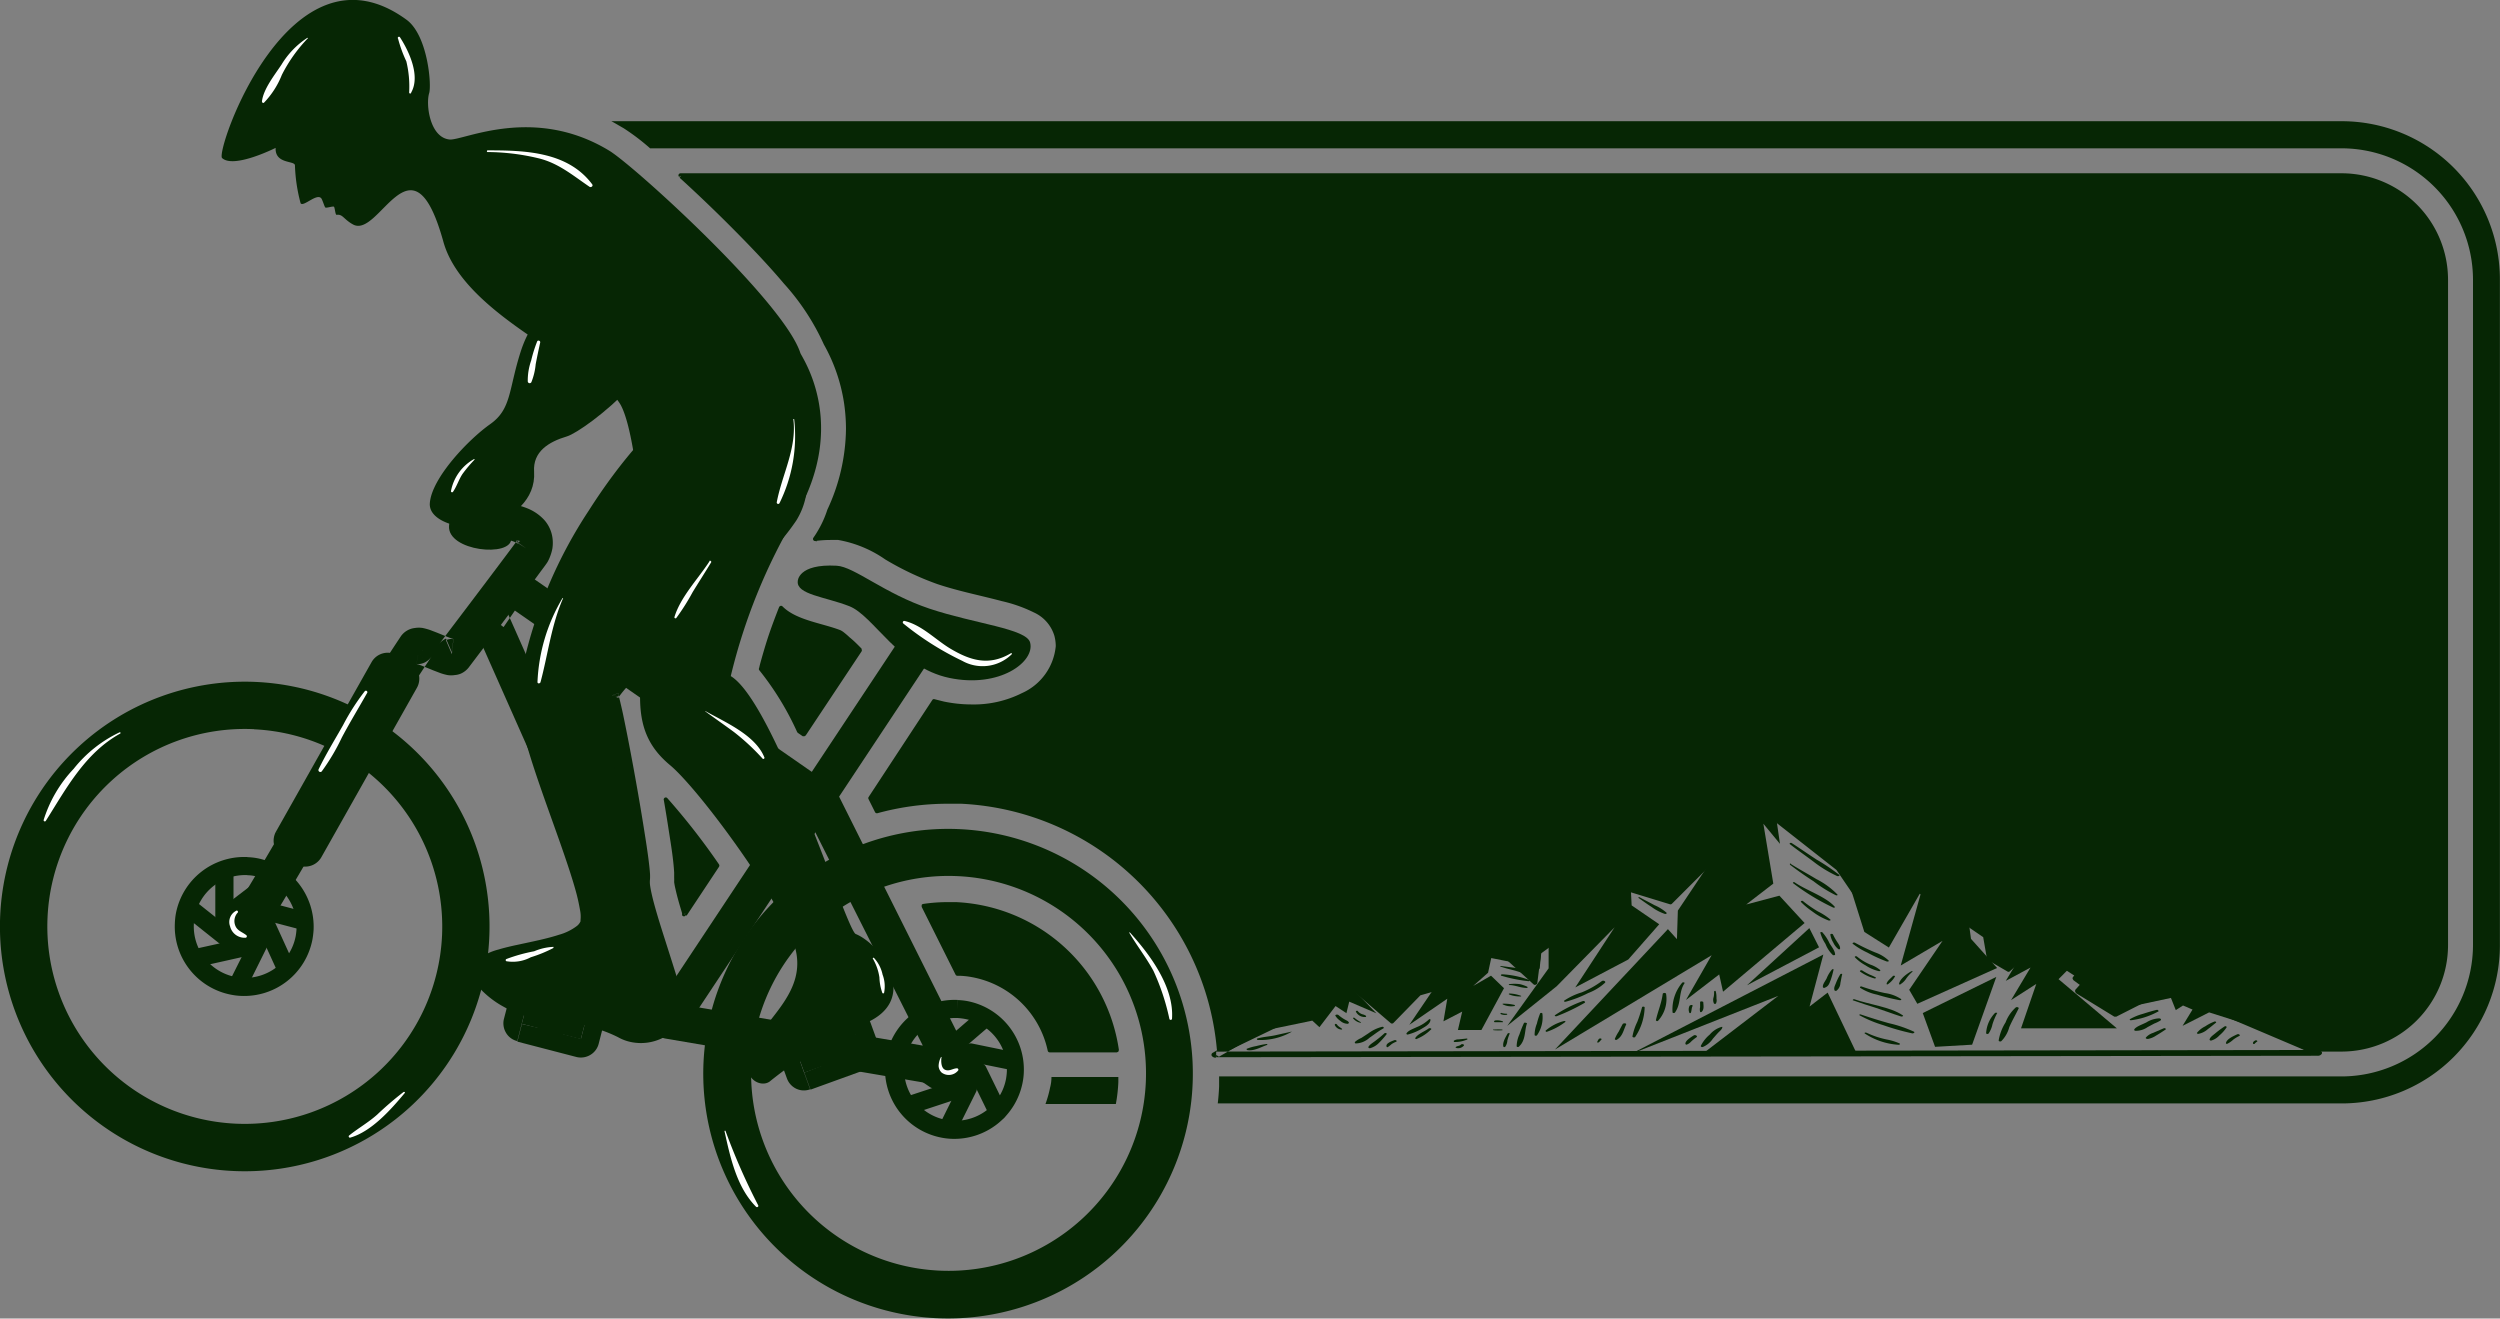
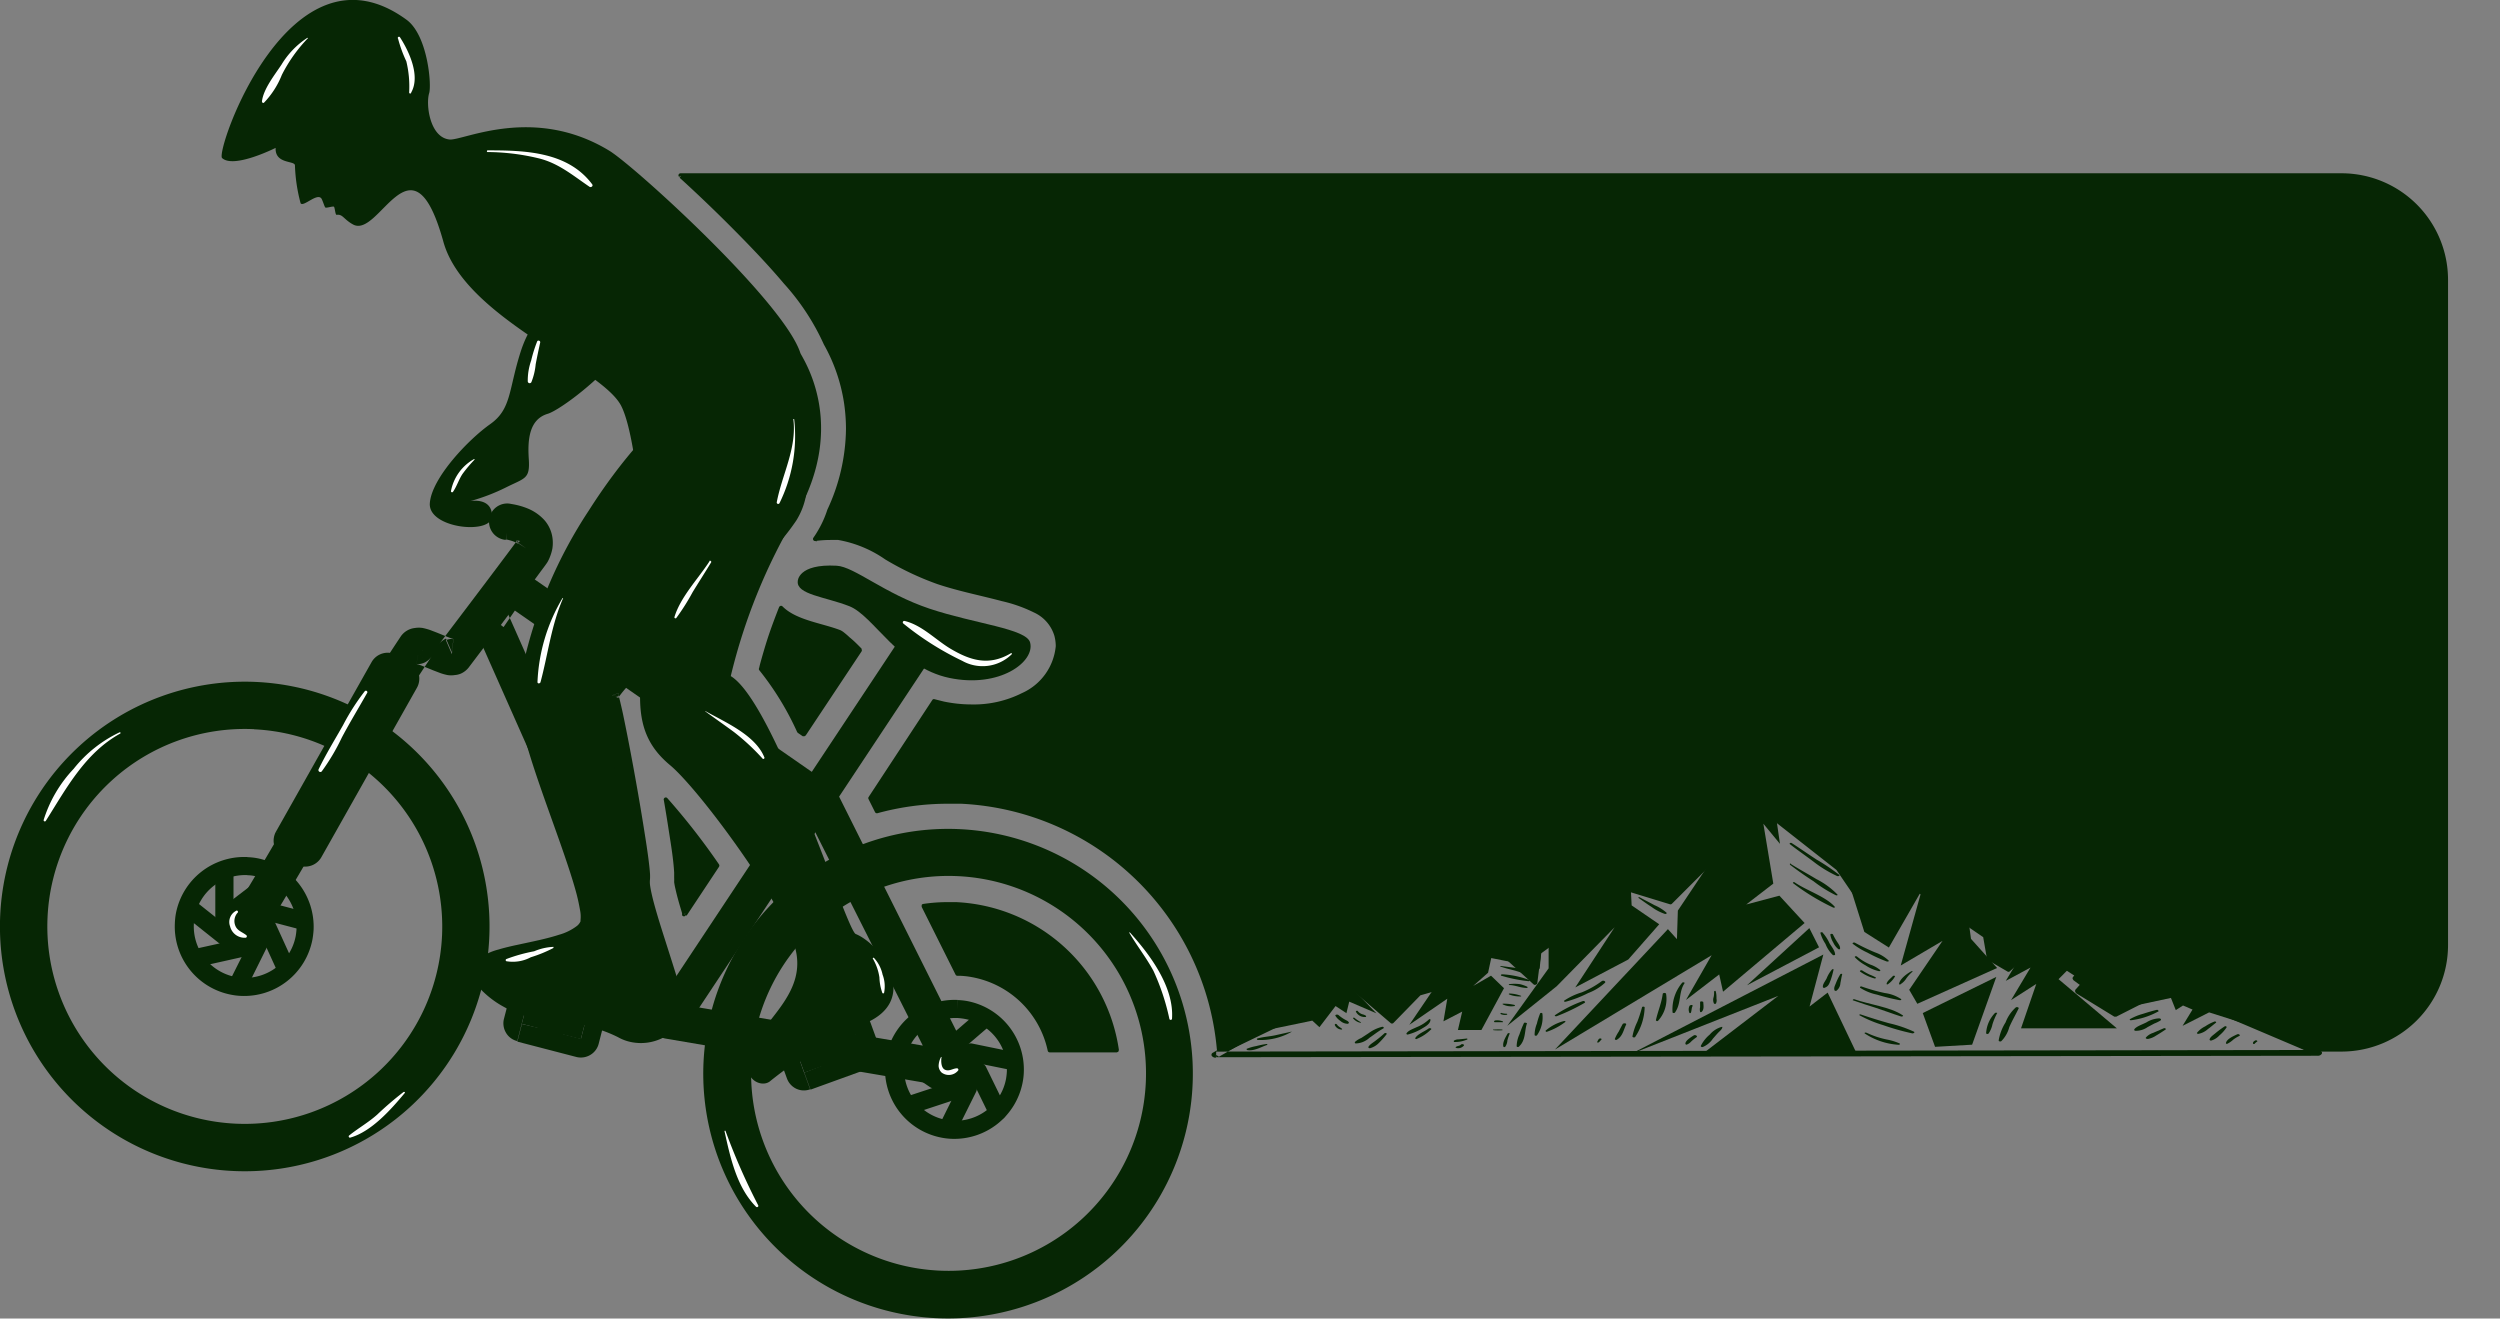
<svg xmlns="http://www.w3.org/2000/svg" id="OBJECTS" viewBox="0 0 221.31 116.72">
  <rect x="0" y="0" width="221.31" height="116.72" fill="#808080" stroke="none" />
  <defs>
    <style>.cls-1,.cls-2{fill:#062604;}.cls-1,.cls-3{fill-rule:evenodd;}.cls-3{fill:#fff;}</style>
  </defs>
  <title>7</title>
-   <path class="cls-1" d="M319.32,87.17H472.5a14,14,0,0,1,14,14v58.95a14,14,0,0,1-14,14H373c.06-.5.1-1,.12-1.51,0-.29,0-.59,0-.88H472.5a11.66,11.66,0,0,0,11.62-11.62V101.18A11.65,11.65,0,0,0,472.5,89.57H322.75a19.35,19.35,0,0,0-2.36-1.79C320,87.56,319.68,87.36,319.32,87.17Zm44.66,87a13.74,13.74,0,0,0,.22-1.93c0-.16,0-.31,0-.46h-5.92q0,.47-.12.93a10.17,10.17,0,0,1-.41,1.46Z" transform="translate(-265.2 -76.44)" />
  <path class="cls-1" d="M325.44,92H472.5a9.25,9.25,0,0,1,9.22,9.22v58.95a9.25,9.25,0,0,1-9.22,9.22h-3L456.91,164l-4.49,2.28L449,164.19l.84-.95-4.62-3-2.27,2-1.72-1-.34-2-6.55-4.5-4.45,1.49-2-3-6.64-5.21-8.19,8.2-3.91-1.19-7.72,5.61-.34,2.7-3.81-3.47-3.67,3.65-2.79.8-2.42,2.48L385,163.94l-11.21,5.41h-.68a24,24,0,0,0-30.28-21.08l-.57-1.14,5.67-8.56c.27.08.54.15.82.21a10.47,10.47,0,0,0,7-.8c1.89-1,3.53-3,2.93-5.27-.55-2.08-2.95-2.7-4.77-3.16s-3.83-.88-5.7-1.5a26.15,26.15,0,0,1-4.6-2.18,10.49,10.49,0,0,0-4.24-1.74,10.07,10.07,0,0,0-2,.07c.11-.16.21-.32.31-.49a9.6,9.6,0,0,0,.95-2.09,16.72,16.72,0,0,0,1.47-9.66,15.7,15.7,0,0,0-1.82-5.17c-1.16-3.21-5.67-7.86-8-10.23C328.69,95,327.08,93.45,325.44,92Zm38.63,77.39a15.13,15.13,0,0,0-14.22-12.94,15.35,15.35,0,0,0-2.89.14l3,6h.2a7.78,7.78,0,0,1,1.17.14,8.59,8.59,0,0,1,6.8,6.65Zm-38.24-12,2.87-4.32a62,62,0,0,0-4.56-5.86c.16.93.31,1.85.45,2.78.19,1.2.4,2.47.48,3.68a6.77,6.77,0,0,1,0,.78v.07q0,.3.12.6c.16.71.36,1.41.58,2.1ZM341.34,134a10.1,10.1,0,0,0-1.83-1.66c-1.61-.62-3.89-.86-5.17-2.14-.31.78-.61,1.57-.87,2.36s-.58,1.83-.83,2.76l-.06.25a26.4,26.4,0,0,1,3.4,5.55l.44.3Z" transform="translate(-265.2 -76.44)" />
  <path class="cls-2" d="M325.44,92v.19H472.5a9.06,9.06,0,0,1,9,9v58.95a9.06,9.06,0,0,1-9,9h-2.92L457,163.81h-.15l-4.4,2.23-3.11-1.91.7-.78,0-.14-.08-.13-4.62-3a.17.17,0,0,0-.22,0L443,162.05l-1.53-.92-.33-1.89-.07-.13-6.56-4.49-.16,0L430,156l-1.94-2.85,0,0-6.63-5.21a.2.2,0,0,0-.25,0L413,156.07l-3.8-1.16-.16,0-7.73,5.61-.08.13L401,163l-3.54-3.22a.19.19,0,0,0-.26,0l-3.63,3.61-2.75.79-.08.05-2.3,2.36-3.31-2.81a.19.19,0,0,0-.2,0l-11.17,5.39h-.64v.19l.19,0a24.25,24.25,0,0,0-23-22.06c-.38,0-.76,0-1.15,0a24.26,24.26,0,0,0-6.36.85l0,.18.17-.08-.53-1.05,5.62-8.47-.16-.1-.05.18c.27.08.55.15.83.21a12.07,12.07,0,0,0,2.55.27,9.87,9.87,0,0,0,4.62-1.08,5.45,5.45,0,0,0,3.16-4.49,3.93,3.93,0,0,0-.13-1,3.67,3.67,0,0,0-2-2.3,13.28,13.28,0,0,0-2.9-1c-1.92-.49-3.83-.88-5.69-1.5a26.47,26.47,0,0,1-4.57-2.16,10.75,10.75,0,0,0-4.32-1.77l-.7,0a9.29,9.29,0,0,0-1.39.1l0,.18.15.11.32-.5a9.47,9.47,0,0,0,1-2.13l-.17-.06.16.08a17.44,17.44,0,0,0,1.69-7.33,15.59,15.59,0,0,0-2-7.66l-.16.08.17-.06a20.49,20.49,0,0,0-3.59-5.49c-1.57-1.86-3.29-3.62-4.46-4.8-1.56-1.58-3.17-3.12-4.81-4.61l-.13.13v0l-.12.14q2.46,2.24,4.79,4.59c1.18,1.19,2.89,2.94,4.45,4.79a20.69,20.69,0,0,1,3.53,5.38v0A15.21,15.21,0,0,1,339.9,112a16,16,0,0,1,.19,2.38,17.26,17.26,0,0,1-1.65,7.18v0a9.12,9.12,0,0,1-.92,2c-.1.17-.21.33-.32.49a.18.18,0,0,0,0,.2.17.17,0,0,0,.18.08,9.94,9.94,0,0,1,1.34-.09l.68,0a10.44,10.44,0,0,1,4.16,1.72,25.81,25.81,0,0,0,4.63,2.19c1.89.63,3.81,1,5.72,1.51a12.66,12.66,0,0,1,2.82,1,3.32,3.32,0,0,1,1.81,2.07,3.67,3.67,0,0,1,.12.91,5.07,5.07,0,0,1-3,4.16,9.49,9.49,0,0,1-4.45,1,12,12,0,0,1-2.47-.26l-.8-.2a.17.17,0,0,0-.21.07L342.09,147a.19.19,0,0,0,0,.19l.57,1.14a.19.19,0,0,0,.21.1,23.58,23.58,0,0,1,6.27-.84l1.14,0a23.89,23.89,0,0,1,22.64,21.73.18.18,0,0,0,.18.17h.68l.08,0,11.1-5.35L388.3,167a.18.18,0,0,0,.25,0l2.39-2.45,2.74-.78.08,0,3.55-3.52,3.67,3.35a.19.19,0,0,0,.19,0,.17.17,0,0,0,.12-.15l.33-2.61,7.59-5.52,3.82,1.17a.18.18,0,0,0,.18-.05l8.08-8.08,6.48,5.09,2,2.94a.19.19,0,0,0,.22.07l4.36-1.45,6.41,4.39.33,1.9.08.13,1.72,1a.17.17,0,0,0,.22,0l2.17-1.92,4.32,2.79-.7.78,0,.15.08.13,3.39,2.08h.17l4.42-2.24,12.55,5.33h3a9.43,9.43,0,0,0,9.4-9.4V101.18a9.43,9.43,0,0,0-9.4-9.4H325.44a.19.19,0,0,0-.17.12.19.19,0,0,0,.05.2Zm38.63,77.39.18,0a15.29,15.29,0,0,0-14.4-13.09l-.73,0a14.48,14.48,0,0,0-2.19.16.19.19,0,0,0-.14.09v.17l3,6a.18.18,0,0,0,.17.1h.19a7.1,7.1,0,0,1,1.14.13,8.41,8.41,0,0,1,6.66,6.51.18.18,0,0,0,.18.14h5.94l.13-.06.05-.15-.18,0v-.19h-5.94v.19l.18,0a8.78,8.78,0,0,0-6.95-6.8,9.41,9.41,0,0,0-1.19-.13H350v.18l.16-.08-3-6-.16.08,0,.18a15.08,15.08,0,0,1,2.14-.15c.24,0,.48,0,.72,0a14.92,14.92,0,0,1,14,12.77l.19,0v0Zm-38.24-12,.15.11,2.87-4.33a.2.2,0,0,0,0-.21,60.2,60.2,0,0,0-4.58-5.87.18.18,0,0,0-.31.15c.16.93.31,1.85.45,2.77.19,1.21.4,2.48.47,3.67,0,.16,0,.32,0,.47a2.81,2.81,0,0,1,0,.29v.1h0a6.18,6.18,0,0,0,.12.62c.16.72.37,1.42.58,2.12l0,.17a.18.18,0,0,0,.33,0l-.15-.11.17-.05-.05-.17c-.21-.69-.42-1.39-.57-2.09-.05-.19-.09-.39-.12-.58l-.18,0,.18,0v-.07l-.19,0h.19c0-.1,0-.2,0-.31s0-.32,0-.49c-.08-1.22-.29-2.5-.48-3.7-.14-.93-.29-1.85-.45-2.78l-.18,0-.14.13a62.59,62.59,0,0,1,4.55,5.83l.15-.1-.16-.11-2.87,4.33.16.1.17-.05ZM341.34,134l.14-.13c-.35-.36-.73-.74-1.06-1-.17-.16-.33-.3-.47-.41a1.64,1.64,0,0,0-.37-.24h0c-1.65-.63-3.9-.88-5.11-2.1a.18.18,0,0,0-.16-.05.22.22,0,0,0-.14.11c-.31.79-.61,1.58-.88,2.37s-.58,1.84-.83,2.77h0l-.06.26a.18.18,0,0,0,0,.17,25.58,25.58,0,0,1,3.37,5.5l.06.07.44.3.14,0,.12-.08,4.93-7.42a.2.2,0,0,0,0-.23l-.14.13-.15-.11-4.82,7.27-.28-.2-.11.16.17-.08a26.63,26.63,0,0,0-3.43-5.59l-.14.12.18,0,.06-.25h0c.24-.93.51-1.84.82-2.75s.56-1.57.87-2.35l-.17-.07-.13.13c1.36,1.34,3.66,1.57,5.24,2.18l.06-.17-.07.17a1.35,1.35,0,0,1,.28.19,18.34,18.34,0,0,1,1.49,1.42l.13-.12-.15-.11Z" transform="translate(-265.2 -76.44)" />
  <path class="cls-1" d="M305,89.67s-2.47,6.92,3.1,10,6.19,3.82,6.19,3.82-1.92.72-3,4.09-.8,5.07-2.7,6.41-5.18,4.75-5.34,7,5.53,2.82,5.51,1.13-1.93-1.32-1.93-1.32a17.65,17.65,0,0,0,3.18-1.22c1.67-.84,2.12-.72,2-2.51s.07-3.52,1.68-4,10.66-7.41,8.2-11.56S311.78,84.69,305,89.67Z" transform="translate(-265.2 -76.44)" />
  <path class="cls-1" d="M289.6,89.53s-3.71,1.87-4.74.9c-.62-.59,6-19.79,16.33-12.24,1.87,1.37,2.23,5.75,2,6.5-.31,1,.06,3.94,1.82,4.1,1.22.1,7.45-3.08,14.14,1,2.25,1.38,15.44,13.38,16.9,17.9.13.39,4.3,6.23-.38,14.38a51.11,51.11,0,0,0-5.78,14.22c3.95,2.41,10.23,22.5,11.06,22.83,2.4,1,5.83,6,.6,8a38.17,38.17,0,0,0-8.14,5c-.85.78-3-.35-1.64-3s4.83-4.92,3.83-8.74-8.44-14-11.09-16.21-3-4.78-2.39-9.2-.16-19.15-1.93-22.6-13.85-7.73-15.74-14.53c-2.77-10-5.65-.23-8-1.53-.85-.47-.9-.93-1.45-.85-.13,0-.15-.65-.24-.72s-.7.15-.77.06-.19-.49-.3-.72c-.32-.7-1.64.74-1.88.35a14.72,14.72,0,0,1-.5-3.34C291.33,90.63,289.53,91,289.6,89.53Z" transform="translate(-265.2 -76.44)" />
  <path class="cls-1" d="M287.12,153.11l0,.81a3.1,3.1,0,0,1,.62.07,4.55,4.55,0,0,1,3.71,4.68,5.87,5.87,0,0,1-.07.62,4.55,4.55,0,0,1-4.69,3.71,4.2,4.2,0,0,1-.62-.07,4.55,4.55,0,0,1-3.71-4.69,4.2,4.2,0,0,1,.08-.62,4.54,4.54,0,0,1,4.68-3.71l0-.8,0-.8a6.16,6.16,0,0,0-6.35,5,6,6,0,0,0-.09.84,6.14,6.14,0,0,0,5,6.35,5.7,5.7,0,0,0,.83.1,6.15,6.15,0,0,0,6.35-5,7.42,7.42,0,0,0,.1-.84,6.18,6.18,0,0,0-5-6.35,5.68,5.68,0,0,0-.84-.09Z" transform="translate(-265.2 -76.44)" />
  <path class="cls-1" d="M287,156.11a2.35,2.35,0,1,1-2.46,2.23A2.36,2.36,0,0,1,287,156.11Z" transform="translate(-265.2 -76.44)" />
  <path class="cls-1" d="M350.16,149.84a21.67,21.67,0,1,1-22.68,20.61A21.68,21.68,0,0,1,350.16,149.84ZM350,154h0a17.48,17.48,0,1,0,16.63,18.3A17.48,17.48,0,0,0,350,154Z" transform="translate(-265.2 -76.44)" />
  <path class="cls-1" d="M350,165.76l0,.8a6.17,6.17,0,0,1,.62.08,4.54,4.54,0,0,1,3.71,4.68,5.87,5.87,0,0,1-.07.62,4.55,4.55,0,0,1-4.69,3.71,6.18,6.18,0,0,1-.62-.07,4.55,4.55,0,0,1-3.71-4.69,6.17,6.17,0,0,1,.08-.62,4.55,4.55,0,0,1,4.68-3.71l0-.8,0-.8a6.16,6.16,0,0,0-6.35,5,8,8,0,0,0-.1.84,6.16,6.16,0,0,0,5,6.35,5.7,5.7,0,0,0,.83.1,6.16,6.16,0,0,0,6.35-5,5.67,5.67,0,0,0,.1-.84,6.17,6.17,0,0,0-5-6.35,5.83,5.83,0,0,0-.84-.09Z" transform="translate(-265.2 -76.44)" />
  <path class="cls-1" d="M349.87,168.76a2.35,2.35,0,1,1-2.46,2.24A2.35,2.35,0,0,1,349.87,168.76Z" transform="translate(-265.2 -76.44)" />
  <path class="cls-1" d="M310,124.21l.06-.61-.07.61h0l.06-.61-.07.61h.11a4.36,4.36,0,0,1,.44.12,2.18,2.18,0,0,1,.34.14l.14.09h0l.11-.09-.12.06v0l.11-.09-.12.06.26-.15-.3,0,0,.1.26-.15-.3,0,.19,0h-.19v0l.19,0h-.19a1.17,1.17,0,0,1-.1.25h0l1.35.69-1.27-.82-.08.13,1.35.69-1.27-.82.88.57-.87-.59v0l.88.57-.87-.59h0l-.2.28c-.79,1.07-3.39,4.52-6.63,8.79h0l1.2.91-.6-1.39a1.58,1.58,0,0,0-.6.48l1.2.91-.6-1.39.54,1.25V133a1.39,1.39,0,0,0-.55.11l.54,1.25v-.56l.15-.79h-.14v.8l.15-.79v0h0v0l-.39-.13-1.11-.45-.6-.23a5.23,5.23,0,0,0-.66-.18,2.15,2.15,0,0,0-.66,0,1.75,1.75,0,0,0-1.28.76h0c-3.25,4.88-6.8,10.87-9.67,15.75-1.44,2.44-2.7,4.61-3.66,6.21-.48.8-.88,1.46-1.18,1.92-.15.23-.28.42-.37.54l-.09.12h0l.21.18-.2-.19h0l.21.18-.2-.19.64.61-.6-.66,0,.05.64.61-.6-.66a1.61,1.61,0,1,0,2.17,2.39,3.46,3.46,0,0,0,.28-.3c.14-.17.26-.35.41-.56.27-.41.6-.93,1-1.58,1.38-2.27,3.54-6,6-10.18s5.21-8.69,7.74-12.47h0l-1.26-.83.65,1.36a1.55,1.55,0,0,0,.61-.53l-1.26-.83.65,1.36-.58-1.23v1.37a1.39,1.39,0,0,0,.58-.14l-.58-1.23v.58l-.15.78h.15v-.79l-.15.78h0l.41.13,1.1.45.6.23a4.64,4.64,0,0,0,.65.18,2,2,0,0,0,.63,0,1.71,1.71,0,0,0,.55-.13,1.84,1.84,0,0,0,.69-.54h0c1.94-2.56,3.65-4.83,4.88-6.47l1.47-2,.41-.55.12-.17.05-.07,0,0,.09-.15h0a4.14,4.14,0,0,0,.39-1.12,3.36,3.36,0,0,0,0-1,3,3,0,0,0-.71-1.52,4.12,4.12,0,0,0-1.56-1.06,6.42,6.42,0,0,0-1.21-.34l-.34-.06a1.61,1.61,0,0,0-.35,3.21Z" transform="translate(-265.2 -76.44)" />
  <path class="cls-1" d="M308.51,131l-1.47.65,15.88,35.8a1.61,1.61,0,0,0,1.2.93l25.37,4.32a1.61,1.61,0,0,0,1.71-2.31l-11.93-23.85a1.59,1.59,0,0,0-.52-.6l-27.36-19a1.61,1.61,0,0,0-2.23.38l-2,2.75a1.59,1.59,0,0,0-.16,1.59l1.47-.65,1.31.94,1-1.46,25.71,17.87L346.89,169l-21.38-3.64-15.53-35-1.47.66,1.31.94Z" transform="translate(-265.2 -76.44)" />
  <path class="cls-1" d="M325.74,167.69l21.39-32.27a1.61,1.61,0,1,0-2.69-1.78L323.05,165.9a1.62,1.62,0,0,0,2.69,1.79Z" transform="translate(-265.2 -76.44)" />
  <path class="cls-1" d="M335.82,127.89s0-1.56,3.45-1.37c1.56.09,4.21,2.46,8.21,3.8s8.59,1.77,8.91,3c.45,1.7-2.7,4.07-7.16,3.13s-6.69-5.51-8.85-6.35S335.7,129.07,335.82,127.89Z" transform="translate(-265.2 -76.44)" />
  <rect class="cls-2" x="313.22" y="164.03" width="2.14" height="5.4" transform="translate(-191.04 352.81) rotate(-75.5)" />
  <path class="cls-1" d="M311.4,167.09l-.4,1.56,5.23,1.36a1.63,1.63,0,0,0,1.22-.18,1.61,1.61,0,0,0,.75-1l.53-2.07a1.61,1.61,0,0,0-1.15-2l-5.23-1.35a1.61,1.61,0,0,0-2,1.15l-.54,2.08a1.63,1.63,0,0,0,.18,1.22,1.56,1.56,0,0,0,1,.74l.4-1.56,1.56.41.14-.52,2.11.55-.13.51,1.56.41.4-1.56-5.23-1.36-.41,1.56,1.56.41Z" transform="translate(-265.2 -76.44)" />
  <rect class="cls-2" x="335.88" y="168.39" width="5.4" height="2.14" transform="translate(-302.66 48.87) rotate(-19.89)" />
  <path class="cls-1" d="M336.4,171.39l.55,1.51,5.08-1.84a1.58,1.58,0,0,0,.91-.83A1.64,1.64,0,0,0,343,169l-.73-2a1.61,1.61,0,0,0-2.06-1l-5.08,1.84a1.61,1.61,0,0,0-1,2.06l.73,2a1.63,1.63,0,0,0,.83.92,1.59,1.59,0,0,0,1.23.05l-.55-1.51,1.52-.55-.18-.5,2.05-.74.18.5,1.51-.55-.54-1.52-5.08,1.84.54,1.52,1.52-.55Z" transform="translate(-265.2 -76.44)" />
  <path class="cls-1" d="M327,112c-6.95,4.73-15.43,18.64-15,27.25.22,4.1,6.15,16.73,5.33,19s-7.23,2.31-9,3.5,2.39,3.79,4.07,3.87,6.18.95,7.92,2,5.45.31,4.26-3.68-2.77-8.25-2.65-9.67-2.31-14.81-2.81-16.11,13.38-12,15.85-16.1S334.15,114.12,327,112Z" transform="translate(-265.2 -76.44)" />
  <path class="cls-1" d="M327,112l-.46-.67c-3.14,2.14-6.45,5.95-9.22,10.31a41,41,0,0,0-5.8,13.63,17,17,0,0,0-.31,4,11.2,11.2,0,0,0,.33,2c.63,2.6,2,6.26,3.17,9.57.58,1.65,1.11,3.21,1.46,4.48a16.89,16.89,0,0,1,.37,1.65,2.87,2.87,0,0,1,.05.92V158a1.07,1.07,0,0,1-.32.41,4.68,4.68,0,0,1-1.59.78c-1.06.35-2.39.61-3.63.88-.62.13-1.21.27-1.74.43a5.14,5.14,0,0,0-1.43.61,1.79,1.79,0,0,0-.49.46,1.55,1.55,0,0,0-.28.63,1.69,1.69,0,0,0,.09.9,3.22,3.22,0,0,0,.82,1.18,8.4,8.4,0,0,0,1.89,1.35,7.36,7.36,0,0,0,2,.77,3.34,3.34,0,0,0,.43,0,18.89,18.89,0,0,1,2.41.33c.94.17,2,.41,2.93.68a11.76,11.76,0,0,1,2.22.84,3.94,3.94,0,0,0,1.23.45,4.31,4.31,0,0,0,2.63-.33,3.19,3.19,0,0,0,1.13-.89,3.23,3.23,0,0,0,.64-1.43,5.1,5.1,0,0,0-.2-2.4c-.6-2-1.29-4.07-1.82-5.8-.26-.86-.48-1.64-.62-2.27-.07-.31-.12-.59-.15-.82a2.36,2.36,0,0,1,0-.48,4.51,4.51,0,0,0,0-.52c-.05-.73-.22-2-.46-3.48-.35-2.26-.85-5.11-1.31-7.52-.23-1.21-.45-2.3-.63-3.16-.09-.42-.18-.79-.25-1.09s-.13-.51-.2-.7l-.51.19.54.1a.54.54,0,0,0,0-.29l-.51.19.54.1-.21,0,.2.07v0l-.21,0,.2.07a1,1,0,0,1,.17-.27,10.85,10.85,0,0,1,1.07-1.21c1.73-1.77,4.85-4.5,7.77-7.17,1.47-1.34,2.88-2.67,4.07-3.88a19.79,19.79,0,0,0,2.68-3.19,6.4,6.4,0,0,0,.85-2.16,5.17,5.17,0,0,0-.28-2.89,8.24,8.24,0,0,0-3.18-3.6,21,21,0,0,0-5.82-2.56.86.86,0,0,0-.68.11l.46.67-.23.77a16.33,16.33,0,0,1,6.55,3.28,5.43,5.43,0,0,1,1.4,1.93,3.47,3.47,0,0,1,.2,2,4.7,4.7,0,0,1-.65,1.62,11.35,11.35,0,0,1-1.27,1.64c-1,1.13-2.39,2.48-3.91,3.9-2.28,2.13-4.86,4.4-6.9,6.29-1,.94-1.91,1.79-2.58,2.5a10.12,10.12,0,0,0-.82,1,3.7,3.7,0,0,0-.29.44,1.48,1.48,0,0,0-.18.5,1,1,0,0,0,0,.58s.05.14.09.3c.16.59.42,1.81.71,3.29.44,2.22.95,5.07,1.34,7.47.19,1.2.36,2.29.47,3.13.05.43.09.79.12,1.06a3.59,3.59,0,0,1,0,.5,3.91,3.91,0,0,0,0,.83,27.6,27.6,0,0,0,1,4c.5,1.6,1.09,3.39,1.61,5.12a3.48,3.48,0,0,1,.15,1.65,1.71,1.71,0,0,1-.31.72,1.77,1.77,0,0,1-1,.58,2.68,2.68,0,0,1-1.26,0,2.25,2.25,0,0,1-.72-.25,12.2,12.2,0,0,0-2.58-1c-1-.29-2.09-.53-3.08-.72a21.76,21.76,0,0,0-2.62-.35l-.21,0a5,5,0,0,1-1.15-.39,7.93,7.93,0,0,1-1.82-1.18,2.49,2.49,0,0,1-.49-.57.85.85,0,0,1-.07-.16v0h0l-.09,0,.08,0v0l-.09,0,.08,0,0,0,0,0h0l0,0,0,0a.3.3,0,0,1,.08-.07,3.62,3.62,0,0,1,.69-.31,19.83,19.83,0,0,1,2.11-.54,33.24,33.24,0,0,0,3.79-.93,7,7,0,0,0,1.63-.78,2.73,2.73,0,0,0,1.11-1.34,1.67,1.67,0,0,0,.08-.3,4.8,4.8,0,0,0-.07-1.71,34.33,34.33,0,0,0-1.15-4.09c-.78-2.35-1.79-5-2.62-7.48-.41-1.21-.78-2.35-1.05-3.34a12.62,12.62,0,0,1-.46-2.38,15.27,15.27,0,0,1,.29-3.65,39.18,39.18,0,0,1,5.57-13.06c2.68-4.22,5.92-7.9,8.77-9.84L327,112l-.23.77Z" transform="translate(-265.2 -76.44)" />
-   <path class="cls-1" d="M306.7,91.67c-2,1.81-2.48,6.93,3.09,10s6.2,3.82,6.2,3.82-1.93.73-3,4.1-.8,5.06-2.7,6.4-5.18,4.75-5.34,7,5.53,2.82,5.51,1.13-1.92-1.31-1.92-1.31c2-.51,4.1-2.15,3.94-4.61-.12-1.79,1.3-2.65,2.91-3.13s10.66-7.4,8.21-11.55S313.47,86.69,306.7,91.67Z" transform="translate(-265.2 -76.44)" />
  <path class="cls-1" d="M287.9,136.81a21.67,21.67,0,1,1-22.68,20.61A21.68,21.68,0,0,1,287.9,136.81Zm-.2,4.18h0a17.48,17.48,0,1,0,16.63,18.3A17.49,17.49,0,0,0,287.7,141Z" transform="translate(-265.2 -76.44)" />
  <path class="cls-1" d="M284.26,153.84l0,3.93a.81.81,0,0,0,1.61,0l0-3.93a.81.81,0,1,0-1.61,0Z" transform="translate(-265.2 -76.44)" />
  <path class="cls-1" d="M281.63,157.58l3.08,2.45a.81.81,0,1,0,1-1.26l-3.08-2.45a.8.8,0,0,0-1.13.13A.81.81,0,0,0,281.63,157.58Z" transform="translate(-265.2 -76.44)" />
  <path class="cls-1" d="M282.9,162l3.84-.86a.8.8,0,0,0-.35-1.57l-3.84.85a.81.81,0,1,0,.35,1.58Z" transform="translate(-265.2 -76.44)" />
  <path class="cls-1" d="M287.11,163.76l1.75-3.53a.8.8,0,0,0-1.44-.72L285.67,163a.8.8,0,0,0,.36,1.08A.81.81,0,0,0,287.11,163.76Z" transform="translate(-265.2 -76.44)" />
  <path class="cls-1" d="M291.14,161.6,289.5,158a.81.81,0,0,0-1.46.68l1.63,3.57a.81.81,0,0,0,1.47-.67Z" transform="translate(-265.2 -76.44)" />
  <path class="cls-1" d="M292,157.11l-3.81-1a.81.81,0,0,0-.4,1.56l3.81,1a.81.81,0,1,0,.4-1.56Z" transform="translate(-265.2 -76.44)" />
  <path class="cls-1" d="M289,153.62,285.89,156a.81.81,0,0,0,1,1.3l3.16-2.36a.8.8,0,0,0,.16-1.13A.81.81,0,0,0,289,153.62Z" transform="translate(-265.2 -76.44)" />
  <path class="cls-1" d="M349.85,176.63l1.75-3.52a.8.8,0,0,0-1.44-.72l-1.75,3.53a.8.8,0,1,0,1.44.71Z" transform="translate(-265.2 -76.44)" />
  <path class="cls-1" d="M354.2,174.4l-1.73-3.54a.81.81,0,0,0-1.45.71l1.73,3.54a.81.81,0,1,0,1.45-.71Z" transform="translate(-265.2 -76.44)" />
  <path class="cls-1" d="M355.07,169.6l-3.85-.79a.81.81,0,0,0-.32,1.58l3.85.78a.8.8,0,1,0,.32-1.57Z" transform="translate(-265.2 -76.44)" />
  <path class="cls-1" d="M351.8,166l-3,2.58a.81.81,0,0,0-.09,1.14.82.82,0,0,0,1.14.08l3-2.58A.8.8,0,0,0,351.8,166Z" transform="translate(-265.2 -76.44)" />
  <path class="cls-1" d="M346.93,166.36l.23,3.93a.8.8,0,0,0,.85.75.79.79,0,0,0,.76-.85l-.23-3.93a.8.8,0,0,0-.85-.75A.79.79,0,0,0,346.93,166.36Z" transform="translate(-265.2 -76.44)" />
  <path class="cls-1" d="M344.27,170.46l3.25,2.21a.81.81,0,0,0,1.12-.22.8.8,0,0,0-.21-1.12l-3.26-2.21a.81.81,0,0,0-1.12.22A.82.82,0,0,0,344.27,170.46Z" transform="translate(-265.2 -76.44)" />
  <path class="cls-1" d="M345.9,175.06l3.73-1.23a.8.8,0,0,0-.5-1.53l-3.74,1.23a.81.81,0,0,0,.51,1.53Z" transform="translate(-265.2 -76.44)" />
  <path class="cls-1" d="M289.77,150.13l8.46-15a1.48,1.48,0,0,1,2-.56l1.17.66a1.48,1.48,0,0,1,.56,2l-8.46,15a1.48,1.48,0,0,1-2,.57l-1.17-.66A1.48,1.48,0,0,1,289.77,150.13Z" transform="translate(-265.2 -76.44)" />
  <path class="cls-1" d="M289.77,150.13l.14.08,8.46-15a1.32,1.32,0,0,1,1.39-.64,1.19,1.19,0,0,1,.4.14l1.17.66a1.34,1.34,0,0,1,.65,1.39,1.49,1.49,0,0,1-.15.4l-8.46,15a1.31,1.31,0,0,1-1.39.65,1.19,1.19,0,0,1-.4-.14l-1.17-.66a1.32,1.32,0,0,1-.65-1.39,1.38,1.38,0,0,1,.15-.4l-.14-.08-.14-.08a1.58,1.58,0,0,0-.18.5,1.64,1.64,0,0,0,.8,1.73l1.17.66a1.58,1.58,0,0,0,.5.18,1.65,1.65,0,0,0,1.73-.81l8.46-15a1.58,1.58,0,0,0,.18-.5,1.64,1.64,0,0,0-.8-1.73l-1.17-.66a1.58,1.58,0,0,0-.5-.18,1.64,1.64,0,0,0-1.73.81l-8.46,15Z" transform="translate(-265.2 -76.44)" />
  <path class="cls-3" d="M292.42,79.78a7.37,7.37,0,0,0-2.3,2.38c-.6.91-1.6,2.15-1.73,3.25,0,.1.09.19.18.12a7.53,7.53,0,0,0,1.58-2.46,13.33,13.33,0,0,1,2.31-3.25Z" transform="translate(-265.2 -76.44)" />
  <path class="cls-3" d="M275.78,141.27a11.48,11.48,0,0,0-4.06,3.23,11.62,11.62,0,0,0-2.66,4.54c0,.12.14.16.2.06,1.82-2.88,3.47-6,6.58-7.72A.06.06,0,0,0,275.78,141.27Z" transform="translate(-265.2 -76.44)" />
  <path class="cls-3" d="M300.92,173.11a30,30,0,0,0-2.33,2c-.77.69-1.66,1.19-2.46,1.83a.11.11,0,0,0,.1.2c1.87-.54,3.59-2.49,4.8-3.94C301.09,173.16,301,173.06,300.92,173.11Z" transform="translate(-265.2 -76.44)" />
  <path class="cls-3" d="M286.12,157.06a1.11,1.11,0,0,0-.55,1.39,1.32,1.32,0,0,0,1.39,1,.13.13,0,0,0,.05-.22c-.39-.31-.83-.39-1-.9a1.1,1.1,0,0,1,.25-1.12C286.3,157.12,286.19,157,286.12,157.06Z" transform="translate(-265.2 -76.44)" />
  <path class="cls-3" d="M297.49,137.63a19.59,19.59,0,0,0-1.92,3c-.73,1.29-1.53,2.59-2.17,3.92a.17.17,0,0,0,.28.18,18.37,18.37,0,0,0,1.78-3c.71-1.34,1.49-2.62,2.23-3.93A.12.12,0,0,0,297.49,137.63Z" transform="translate(-265.2 -76.44)" />
  <path class="cls-3" d="M307.18,117.07a4.13,4.13,0,0,0-2.06,2.85.1.1,0,0,0,.18.06c.34-.49.51-1.08.84-1.58a12,12,0,0,1,1.08-1.28Z" transform="translate(-265.2 -76.44)" />
  <path class="cls-3" d="M312.75,106.67a12.27,12.27,0,0,0-.53,1.69,5.35,5.35,0,0,0-.3,1.85.17.17,0,0,0,.32.06,5.62,5.62,0,0,0,.38-1.58c.12-.64.26-1.29.4-1.93C313.05,106.6,312.81,106.52,312.75,106.67Z" transform="translate(-265.2 -76.44)" />
  <path class="cls-3" d="M308.36,89.9a19.72,19.72,0,0,1,4.46.54c1.8.42,3.07,1.52,4.56,2.53.14.1.36-.06.24-.22-2.18-2.91-6-3-9.27-3C308.28,89.79,308.29,89.9,308.36,89.9Z" transform="translate(-265.2 -76.44)" />
  <path class="cls-3" d="M335.43,113.53c.32,2.62-1,4.9-1.47,7.38a.13.13,0,0,0,.24.08,13.4,13.4,0,0,0,1.3-7.46Z" transform="translate(-265.2 -76.44)" />
  <path class="cls-3" d="M354.7,134.26c-1.94,1.16-3.59.67-5.42-.43-1.28-.78-2.49-2.06-4-2.42a.13.13,0,0,0-.11.23,26.2,26.2,0,0,0,5.21,3.3,3.68,3.68,0,0,0,4.38-.58A.06.06,0,0,0,354.7,134.26Z" transform="translate(-265.2 -76.44)" />
  <path class="cls-3" d="M315,129.38a15.8,15.8,0,0,0-2.22,7.44c0,.16.23.15.27,0,.67-2.49.94-5,2-7.43Z" transform="translate(-265.2 -76.44)" />
  <path class="cls-3" d="M314.2,160.26a4.84,4.84,0,0,0-1.71.39,14.55,14.55,0,0,0-2.47.69.11.11,0,0,0,0,.19,3.38,3.38,0,0,0,2.17-.35,11.77,11.77,0,0,0,2-.82Z" transform="translate(-265.2 -76.44)" />
  <path class="cls-3" d="M327.62,139.4c.84.62,1.71,1.22,2.55,1.84a19.73,19.73,0,0,1,2.55,2.37.1.1,0,0,0,.15-.11c-.79-2-3.52-3.14-5.24-4.12Z" transform="translate(-265.2 -76.44)" />
  <path class="cls-3" d="M328,126.14c-1,1.54-2.57,3.16-3.1,4.94a.1.1,0,0,0,.16.08,19.58,19.58,0,0,0,1.46-2.31c.54-.88,1.1-1.75,1.64-2.64C328.2,126.12,328,126,328,126.14Z" transform="translate(-265.2 -76.44)" />
  <path class="cls-3" d="M300.44,79.87a11.64,11.64,0,0,0,.73,2,9.48,9.48,0,0,1,.25,2.76.09.09,0,0,0,.18,0c.83-1.46-.18-3.64-1-4.9A.09.09,0,0,0,300.44,79.87Z" transform="translate(-265.2 -76.44)" />
  <path class="cls-3" d="M365.16,159c.68,1.15,1.51,2.21,2.15,3.39a20,20,0,0,1,1.41,4.25.12.12,0,0,0,.23,0c.2-2.83-1.95-5.69-3.74-7.67Z" transform="translate(-265.2 -76.44)" />
  <path class="cls-3" d="M329.34,176.6c.51,2.3,1.07,4.94,2.79,6.67.08.08.25,0,.19-.13a56.43,56.43,0,0,1-2.89-6.57C329.41,176.5,329.32,176.54,329.34,176.6Z" transform="translate(-265.2 -76.44)" />
  <path class="cls-3" d="M348.51,170a1.78,1.78,0,0,0-.22.8.86.86,0,0,0,.27.59,1.06,1.06,0,0,0,1.47-.2.13.13,0,0,0-.1-.18c-.37,0-.69.3-1.07.13s-.36-.83-.31-1.12Z" transform="translate(-265.2 -76.44)" />
  <path class="cls-3" d="M342.45,161.27a4.69,4.69,0,0,1,.6,1.69,4.45,4.45,0,0,0,.26,1.38.09.09,0,0,0,.15,0,2.91,2.91,0,0,0-.13-1.62,3.11,3.11,0,0,0-.79-1.51Z" transform="translate(-265.2 -76.44)" />
  <path class="cls-1" d="M372.84,169.8l.26.19,11.79-6.82,3.2,3.24a.48.48,0,0,0,.35.12.43.43,0,0,0,.33-.14l2.36-2.9,2.69-.92a.37.37,0,0,0,.16-.1l3.34-4,3.45,3.76a.48.48,0,0,0,.43.12c.17,0,.29-.12.3-.23l.33-3.16,7.45-6.48,3.61,1.31a.51.51,0,0,0,.3,0,.43.43,0,0,0,.24-.13l7.88-9.45,6.24,5.87,2,3.52a.36.36,0,0,0,.25.16.66.66,0,0,0,.34,0l4.15-1.65,6.26,5.14.32,2.29a.25.25,0,0,0,.1.15l1.72,1.24a.54.54,0,0,0,.34.08.48.48,0,0,0,.3-.12l2-2.12,4.1,3.18-.73,1c-.07.09,0,.19.06.27l3.38,2.49a.58.58,0,0,0,.28.09.62.62,0,0,0,.29-.07l4.25-2.58,12.27,6.24-96.37.14v.25l.26.19-.26-.19v.25l97.5-.13a.41.41,0,0,0,.37-.17c.06-.1,0-.22-.13-.28l-13.42-6.84a.56.56,0,0,0-.52,0l-4.19,2.55L449.51,163l.73-1a.19.19,0,0,0-.06-.27l-4.61-3.58a.62.62,0,0,0-.34-.09.43.43,0,0,0-.31.13l-2,2.12-1.28-.92-.32-2.28a.22.22,0,0,0-.08-.13l-6.56-5.38a.53.53,0,0,0-.52-.06l-4,1.61-1.85-3.26,0-.06-6.64-6.24a.54.54,0,0,0-.35-.11.53.53,0,0,0-.33.13l-8,9.59L409.37,152a.51.51,0,0,0-.51.07l-7.73,6.72a.23.23,0,0,0-.08.14l-.25,2.4-3.15-3.44a.46.46,0,0,0-.36-.12.42.42,0,0,0-.33.13l-3.62,4.3-2.69.92a.27.27,0,0,0-.16.11l-2.1,2.58-3.08-3.13a.45.45,0,0,0-.28-.11.58.58,0,0,0-.32.06l-12.14,7a.2.2,0,0,0-.1.28.43.43,0,0,0,.37.16Z" transform="translate(-265.2 -76.44)" />
  <polygon class="cls-1" points="144.26 76.57 144.44 80.15 146.88 81.82 144.14 84.94 139.45 87.41 142.93 82.09 137.8 87.31 133.43 90.81 137.09 85.72 137.09 82.68 144.26 76.57" />
  <path class="cls-1" d="M397.5,159.24l-3,3.41-2.44,1.42-2.1,3.09,3.36-2.31-.34,2,1.66-.86-.38,1.63,2.08,0,2-3.7-1.15-1.11-1.58.91,1.32-1.17.28-1.3s2.52.52,2.47.44S397.5,159.24,397.5,159.24Z" transform="translate(-265.2 -76.44)" />
  <polygon class="cls-1" points="112.6 91.09 119.53 87.31 121.84 89.7 119.44 88.67 119.19 89.69 118.23 89.06 116.8 90.93 116.17 90.35 112.6 91.09" />
  <polygon class="cls-1" points="156.22 69.12 148.53 80.61 148.45 83.14 147.65 82.25 137.65 92.91 151.52 84.56 149.25 88.52 152.19 86.26 152.53 87.79 159.75 81.71 157.52 79.29 154.58 80.07 156.98 78.22 156.1 72.92 157.57 74.7 157.1 71.46 161.31 73.96 156.22 69.12" />
  <polygon class="cls-1" points="160.17 82.16 154.65 87.22 161.03 83.86 160.17 82.16" />
  <polygon class="cls-1" points="144.36 93.31 161.41 84.5 160.19 89.1 161.79 87.87 164.37 93.28 150.7 93.3 157.42 88.16 144.36 93.31" />
  <polygon class="cls-1" points="163.68 78.18 169.06 76.54 174.18 80.9 174.48 83.11 176.79 85.69 169.73 88.86 169.01 87.62 171.96 83.29 168.26 85.47 170.11 78.83 167.21 83.88 165.04 82.5 163.68 78.18" />
  <polygon class="cls-1" points="176.72 86.48 170.21 89.68 171.3 92.67 174.58 92.48 176.72 86.48" />
  <polygon class="cls-1" points="180.06 82.69 177.56 86.83 179.75 85.65 178.03 88.53 180.26 87.1 178.91 91.03 187.39 91.03 182.23 86.68 183.49 85.41 180.06 82.69" />
  <polygon class="cls-1" points="187.92 89.25 191.82 87.09 199.41 90.84 195.56 89.62 193.21 90.81 194.09 89.37 193.25 89.01 192.61 89.42 192.18 88.34 187.92 89.25" />
  <path class="cls-1" d="M410.07,153.67a11,11,0,0,0,1.7,1,5.41,5.41,0,0,0,1.89.63c.11,0,.12-.09,0-.12-.54-.26-1.23-.41-1.79-.66s-1.16-.6-1.76-.88C410.08,153.56,410,153.63,410.07,153.67Z" transform="translate(-265.2 -76.44)" />
  <path class="cls-1" d="M410.36,154.61c.43.28.82.58,1.23.87a2.77,2.77,0,0,0,1.32.67c.07,0,.13-.05.11-.09s-.26-.22-.46-.33-.46-.28-.69-.43a5.14,5.14,0,0,0-1.44-.74C410.37,154.54,410.31,154.58,410.36,154.61Z" transform="translate(-265.2 -76.44)" />
  <path class="cls-1" d="M410.25,155.93c.39.27.75.54,1.16.8a4.32,4.32,0,0,0,1.19.62c.1,0,.18-.06.13-.11a3.9,3.9,0,0,0-1.07-.67c-.43-.24-.89-.46-1.31-.7C410.29,155.83,410.2,155.89,410.25,155.93Z" transform="translate(-265.2 -76.44)" />
  <path class="cls-1" d="M398,162c.36.11.7.22,1.07.3s.82.27,1.26.34c.08,0,.16-.05.11-.1-.49-.47-1.64-.46-2.4-.59Z" transform="translate(-265.2 -76.44)" />
  <path class="cls-1" d="M398.16,162.83a12.81,12.81,0,0,0,2.36.47c.1,0,.13-.08.05-.11a7.94,7.94,0,0,0-2.38-.5C398.07,162.68,398,162.82,398.16,162.83Z" transform="translate(-265.2 -76.44)" />
  <path class="cls-1" d="M398.82,163.64c.25,0,.49.07.72.12a3.64,3.64,0,0,0,.79.14c.09,0,.12-.05.09-.09s-.45-.21-.69-.25a3.47,3.47,0,0,0-.91,0C398.75,163.56,398.75,163.64,398.82,163.64Z" transform="translate(-265.2 -76.44)" />
  <path class="cls-1" d="M398.81,164.48a2.61,2.61,0,0,0,1,.17c.06,0,.08-.05,0-.07a3.21,3.21,0,0,0-.95-.19C398.78,164.38,398.72,164.45,398.81,164.48Z" transform="translate(-265.2 -76.44)" />
  <path class="cls-1" d="M398.27,165.37a1.69,1.69,0,0,0,1,.13c.05,0,.05-.07,0-.1a4.15,4.15,0,0,0-1-.11C398.21,165.27,398.19,165.35,398.27,165.37Z" transform="translate(-265.2 -76.44)" />
  <path class="cls-1" d="M398.05,166.21a.87.87,0,0,0,.53.06c.06,0,.06-.07,0-.09a1.61,1.61,0,0,1-.44-.06C398.05,166.07,398,166.17,398.05,166.21Z" transform="translate(-265.2 -76.44)" />
  <path class="cls-1" d="M397.54,166.93c.22,0,.43,0,.65,0,.06,0,.08,0,.05-.07a1.35,1.35,0,0,0-.7-.08C397.43,166.83,397.44,166.93,397.54,166.93Z" transform="translate(-265.2 -76.44)" />
  <path class="cls-1" d="M397.45,167.64a4.7,4.7,0,0,0,.75,0v-.06a6.26,6.26,0,0,0-.75,0C397.35,167.55,397.35,167.64,397.45,167.64Z" transform="translate(-265.2 -76.44)" />
  <path class="cls-1" d="M379.55,167.76l-1.43.32c-.52.12-1.11.14-1.6.29-.08,0-.06.11,0,.13a5.52,5.52,0,0,0,3-.71Z" transform="translate(-265.2 -76.44)" />
  <path class="cls-1" d="M377.3,168.86a8.06,8.06,0,0,0-.88.18,4.12,4.12,0,0,0-.84.24c-.06,0,0,.09,0,.11.57.14,1.27-.27,1.74-.43C377.45,168.93,377.39,168.85,377.3,168.86Z" transform="translate(-265.2 -76.44)" />
  <path class="cls-1" d="M383.42,166.37a1.49,1.49,0,0,0,.43.44,1,1,0,0,0,.68.26l.08-.07c0-.14-.18-.21-.33-.29a3.63,3.63,0,0,1-.59-.41C383.6,166.22,383.36,166.26,383.42,166.37Z" transform="translate(-265.2 -76.44)" />
  <path class="cls-1" d="M383.37,167.2a.69.69,0,0,0,.57.38c.05,0,.09,0,.06-.06s-.33-.2-.43-.36S383.32,167.11,383.37,167.2Z" transform="translate(-265.2 -76.44)" />
  <path class="cls-1" d="M385.23,166a.86.86,0,0,0,.9.46l0-.09a.86.86,0,0,0-.32-.14.84.84,0,0,1-.41-.28C385.37,165.88,385.2,165.93,385.23,166Z" transform="translate(-265.2 -76.44)" />
  <path class="cls-1" d="M385,166.61a1.1,1.1,0,0,0,.63.37c.06,0,.09,0,0-.07a3.71,3.71,0,0,1-.52-.36C385.07,166.49,384.92,166.55,385,166.61Z" transform="translate(-265.2 -76.44)" />
  <path class="cls-1" d="M391.7,166.68a3.45,3.45,0,0,1-1.07.68c-.33.16-.8.31-.93.58,0,.05.06.1.13.08a4.63,4.63,0,0,0,1.32-.57c.34-.19.69-.44.68-.75C391.83,166.66,391.74,166.64,391.7,166.68Z" transform="translate(-265.2 -76.44)" />
  <path class="cls-1" d="M391.68,167.48c-.4.29-1,.49-1.21.88,0,0,.06.08.12.06a3.8,3.8,0,0,0,1.28-.84C392,167.51,391.77,167.42,391.68,167.48Z" transform="translate(-265.2 -76.44)" />
  <path class="cls-1" d="M395,168.38l-.67.07a.71.71,0,0,0-.43.12s0,.09,0,.11a2.65,2.65,0,0,0,1.11-.19C395.16,168.46,395.12,168.36,395,168.38Z" transform="translate(-265.2 -76.44)" />
  <path class="cls-1" d="M394.52,168.92c-.11.11-.28.1-.41.18s0,.08,0,.11a.66.66,0,0,0,.66-.19C394.89,168.91,394.62,168.81,394.52,168.92Z" transform="translate(-265.2 -76.44)" />
  <path class="cls-1" d="M407,163.29a8,8,0,0,1-1.78,1,5.7,5.7,0,0,0-1.55.73c-.05.05,0,.11.12.1a10.09,10.09,0,0,0,2-.77,4.54,4.54,0,0,0,1.5-.92C407.37,163.31,407.14,163.2,407,163.29Z" transform="translate(-265.2 -76.44)" />
  <path class="cls-1" d="M405.29,165.07a11.16,11.16,0,0,0-2.44,1.24c-.06.06.06.12.15.09a17.05,17.05,0,0,0,2.47-1.18C405.6,165.15,405.43,165,405.29,165.07Z" transform="translate(-265.2 -76.44)" />
  <path class="cls-1" d="M403.64,166.83a4,4,0,0,0-1.62.85s0,.12.11.1a5.81,5.81,0,0,0,1.62-.86C403.84,166.88,403.73,166.8,403.64,166.83Z" transform="translate(-265.2 -76.44)" />
  <path class="cls-1" d="M414.11,163.44a3.67,3.67,0,0,0-.85,2.61c0,.07.17.11.23,0,.56-.8.29-1.75.83-2.57C414.38,163.43,414.19,163.35,414.11,163.44Z" transform="translate(-265.2 -76.44)" />
  <path class="cls-1" d="M412.39,164.43c-.1.79-.43,1.54-.6,2.31,0,.08.12.13.19.06a2.86,2.86,0,0,0,.71-2.37C412.68,164.31,412.41,164.31,412.39,164.43Z" transform="translate(-265.2 -76.44)" />
  <path class="cls-1" d="M410.56,165.61a12.91,12.91,0,0,1-.42,1.29,5,5,0,0,0-.43,1.29c0,.09.18.12.24.05a4.92,4.92,0,0,0,.84-2.61C410.81,165.54,410.58,165.52,410.56,165.61Z" transform="translate(-265.2 -76.44)" />
  <path class="cls-1" d="M408.85,167.09c-.13.23-.24.45-.36.68a3.59,3.59,0,0,0-.34.64c0,.07.1.12.18.07.53-.31.6-.91.82-1.33C409.21,167,408.92,167,408.85,167.09Z" transform="translate(-265.2 -76.44)" />
  <path class="cls-1" d="M406.76,168.4c-.09.07-.1.16-.16.25s.06.1.13.06.14-.16.23-.24S406.85,168.32,406.76,168.4Z" transform="translate(-265.2 -76.44)" />
  <path class="cls-1" d="M416.94,164.2c0,.19,0,.38-.06.57a.75.75,0,0,0,.06.53s.12,0,.15,0a.62.62,0,0,0,.06-.44c0-.22,0-.44-.07-.66C417.08,164.14,417,164.14,416.94,164.2Z" transform="translate(-265.2 -76.44)" />
  <path class="cls-1" d="M415.7,165.15c0,.15,0,.3,0,.45a.78.78,0,0,0,0,.4c0,.05.11.05.15,0,.23-.22.14-.6.13-.86C415.9,165.07,415.7,165.07,415.7,165.15Z" transform="translate(-265.2 -76.44)" />
  <path class="cls-1" d="M414.76,165.49a.74.74,0,0,0,0,.63s.1,0,.11,0c.09-.2.06-.4.15-.59S414.81,165.4,414.76,165.49Z" transform="translate(-265.2 -76.44)" />
  <path class="cls-1" d="M417.55,167.36a2.18,2.18,0,0,0-1,.67,3.11,3.11,0,0,0-.79,1c0,.07.09.13.19.09a2,2,0,0,0,.88-.73c.15-.17.3-.35.46-.52s.3-.26.36-.42S417.62,167.35,417.55,167.36Z" transform="translate(-265.2 -76.44)" />
  <path class="cls-1" d="M415.12,168.11c-.28.18-.75.47-.72.74a.1.1,0,0,0,.15.05,1,1,0,0,0,.36-.26,3.54,3.54,0,0,1,.46-.37C415.53,168.17,415.28,168,415.12,168.11Z" transform="translate(-265.2 -76.44)" />
  <path class="cls-1" d="M423.38,149.42a8.76,8.76,0,0,0,1.82,1.46,9.67,9.67,0,0,0,2.35,1.47c.14.05.32,0,.23-.14a14.76,14.76,0,0,0-2-1.39,13.37,13.37,0,0,0-2.27-1.46C423.41,149.33,423.35,149.38,423.38,149.42Z" transform="translate(-265.2 -76.44)" />
  <path class="cls-1" d="M423.65,151.17c.68.53,1.36,1,2.08,1.54a10.6,10.6,0,0,0,2.12,1.29c.1,0,.24,0,.17-.11a17,17,0,0,0-2-1.35c-.74-.48-1.48-1-2.2-1.46C423.7,151,423.57,151.11,423.65,151.17Z" transform="translate(-265.2 -76.44)" />
  <path class="cls-1" d="M423.67,153c.66.5,1.36,1,2.07,1.45a11.11,11.11,0,0,0,2,1.25c.08,0,.15,0,.12-.07a7,7,0,0,0-1.87-1.37c-.74-.45-1.52-.87-2.25-1.33C423.7,152.83,423.6,152.9,423.67,153Z" transform="translate(-265.2 -76.44)" />
  <path class="cls-1" d="M423.94,154.63a19.71,19.71,0,0,0,3.56,2.16c.07,0,.17,0,.12-.08-.79-.9-2.47-1.42-3.55-2.16C424,154.49,423.86,154.57,423.94,154.63Z" transform="translate(-265.2 -76.44)" />
-   <path class="cls-1" d="M424.64,156.3a6.67,6.67,0,0,0,1,.83,5.6,5.6,0,0,0,1.45.8c.09,0,.2,0,.14-.09a5.39,5.39,0,0,0-1.09-.71,11,11,0,0,1-1.32-.91C424.76,156.14,424.55,156.21,424.64,156.3Z" transform="translate(-265.2 -76.44)" />
  <path class="cls-1" d="M429.23,160a6.69,6.69,0,0,0,1.28.77,13,13,0,0,0,1.73.79c.09,0,.2,0,.15-.09a3.37,3.37,0,0,0-1.2-.72,18.51,18.51,0,0,1-1.79-.86C429.28,159.84,429.13,159.94,429.23,160Z" transform="translate(-265.2 -76.44)" />
  <path class="cls-1" d="M429.41,161.19a3.87,3.87,0,0,0,.94.71,3.55,3.55,0,0,0,1.17.51c.09,0,.16,0,.12-.1a2.77,2.77,0,0,0-.87-.48,4.87,4.87,0,0,1-1.18-.71C429.51,161.05,429.34,161.11,429.41,161.19Z" transform="translate(-265.2 -76.44)" />
  <path class="cls-1" d="M429.88,162.46a3.92,3.92,0,0,0,1.27.6c.09,0,.15-.06.09-.1a4.45,4.45,0,0,0-.54-.25,5.75,5.75,0,0,1-.65-.36C429.94,162.29,429.78,162.39,429.88,162.46Z" transform="translate(-265.2 -76.44)" />
  <path class="cls-1" d="M429.26,165c.66.24,1.34.45,2,.66s1.49.53,2.25.77c.11,0,.22-.05.13-.11-1.08-.74-2.95-.95-4.31-1.43C429.25,164.88,429.15,165,429.26,165Z" transform="translate(-265.2 -76.44)" />
  <path class="cls-1" d="M429.82,166.32a10.65,10.65,0,0,0,2.09.87,21.31,21.31,0,0,0,2.58.73c.13,0,.24-.09.14-.15a10.82,10.82,0,0,0-2.21-.75c-.85-.24-1.69-.5-2.51-.78C429.84,166.22,429.75,166.28,429.82,166.32Z" transform="translate(-265.2 -76.44)" />
  <path class="cls-1" d="M430.28,167.93a6.09,6.09,0,0,0,3,1c.09,0,.15-.08.08-.12a5.05,5.05,0,0,0-1.14-.35,7.83,7.83,0,0,1-1.77-.59C430.32,167.81,430.21,167.88,430.28,167.93Z" transform="translate(-265.2 -76.44)" />
  <path class="cls-1" d="M443.65,165.62a3.38,3.38,0,0,0-.91,1.33,4.26,4.26,0,0,0-.61,1.6c0,.07.15.12.23.06a2.75,2.75,0,0,0,.71-1.24c.24-.56.56-1.1.83-1.66C443.94,165.63,443.75,165.55,443.65,165.62Z" transform="translate(-265.2 -76.44)" />
  <path class="cls-1" d="M441.79,166.13a2.79,2.79,0,0,0-.77,1.77c0,.07.17.12.24,0a2.3,2.3,0,0,0,.32-.78,5.56,5.56,0,0,1,.42-1C442.05,166.11,441.85,166.05,441.79,166.13Z" transform="translate(-265.2 -76.44)" />
  <path class="cls-1" d="M456.11,165.84c-.42.1-.81.22-1.21.35a5,5,0,0,0-1.15.47c-.05,0,0,.1.07.1a6.69,6.69,0,0,0,2.4-.76C456.34,166,456.27,165.8,456.11,165.84Z" transform="translate(-265.2 -76.44)" />
  <path class="cls-1" d="M456.33,166.59a2.36,2.36,0,0,0-1.13.36c-.33.17-.91.36-1.07.62,0,.05,0,.11.11.12a1.8,1.8,0,0,0,1.08-.33l.58-.31a3.12,3.12,0,0,0,.55-.27C456.55,166.7,456.49,166.6,456.33,166.59Z" transform="translate(-265.2 -76.44)" />
  <path class="cls-1" d="M456.74,167.47l-.95.41a1.39,1.39,0,0,0-.63.41c-.05.08.09.13.19.12a1.86,1.86,0,0,0,.72-.3c.28-.16.55-.34.82-.52C457,167.53,456.85,167.42,456.74,167.47Z" transform="translate(-265.2 -76.44)" />
  <path class="cls-1" d="M461.21,166.88a4,4,0,0,0-.8.42,2.06,2.06,0,0,0-.73.58c0,.05.06.09.13.08a1.71,1.71,0,0,0,.84-.42c.24-.17.46-.37.7-.55C461.44,166.93,461.33,166.83,461.21,166.88Z" transform="translate(-265.2 -76.44)" />
  <path class="cls-1" d="M462.12,167.31a8.73,8.73,0,0,0-.82.61c-.2.17-.49.35-.5.57,0,0,.06.08.13.07a1.59,1.59,0,0,0,.74-.46,3.41,3.41,0,0,0,.63-.7C462.35,167.32,462.22,167.24,462.12,167.31Z" transform="translate(-265.2 -76.44)" />
  <path class="cls-1" d="M463.25,168c-.41.19-.95.44-1,.78,0,0,0,.09.12.06a2.18,2.18,0,0,0,.52-.36,2.78,2.78,0,0,1,.56-.34C463.54,168.07,463.38,167.94,463.25,168Z" transform="translate(-265.2 -76.44)" />
  <path class="cls-1" d="M464.82,168.56c-.15.09-.21.17-.15.3h.1a.85.85,0,0,1,.22-.2C465.11,168.6,464.93,168.48,464.82,168.56Z" transform="translate(-265.2 -76.44)" />
  <path class="cls-1" d="M387.54,167.34a3.4,3.4,0,0,0-1.18.56l-.66.43a2,2,0,0,0-.57.36s0,.11.08.12a1.86,1.86,0,0,0,1.22-.5c.41-.28.78-.58,1.23-.83C387.75,167.42,387.66,167.31,387.54,167.34Z" transform="translate(-265.2 -76.44)" />
  <path class="cls-1" d="M387.75,167.92a9.78,9.78,0,0,1-.76.63c-.22.18-.55.35-.66.58,0,.06.06.12.16.1a1.73,1.73,0,0,0,.76-.45,7.34,7.34,0,0,0,.7-.79C388,167.91,387.83,167.84,387.75,167.92Z" transform="translate(-265.2 -76.44)" />
-   <path class="cls-1" d="M388.61,168.53c-.32.12-.77.3-.66.57,0,.05.1.06.15,0a3.25,3.25,0,0,0,.29-.23,1.94,1.94,0,0,1,.38-.2C388.93,168.62,388.78,168.46,388.61,168.53Z" transform="translate(-265.2 -76.44)" />
  <path class="cls-1" d="M401.54,166.15a6,6,0,0,0-.29.91,2.66,2.66,0,0,0-.2,1c0,.07.17.11.23,0a2.77,2.77,0,0,0,.46-1.89C401.73,166.1,401.58,166.08,401.54,166.15Z" transform="translate(-265.2 -76.44)" />
  <path class="cls-1" d="M400.11,167a9.47,9.47,0,0,0-.4,1,2.65,2.65,0,0,0-.25,1.05c0,.08.17.12.24,0,.58-.55.45-1.41.67-2C400.41,167,400.16,166.93,400.11,167Z" transform="translate(-265.2 -76.44)" />
  <path class="cls-1" d="M398.66,167.94c-.19.34-.48.8-.37,1.16a.11.11,0,0,0,.16,0,1.07,1.07,0,0,0,.19-.56,4.1,4.1,0,0,1,.2-.59C398.88,167.89,398.7,167.87,398.66,167.94Z" transform="translate(-265.2 -76.44)" />
-   <path class="cls-1" d="M426.34,159a3.45,3.45,0,0,0,.46,1,2.67,2.67,0,0,0,.67,1c.06,0,.18,0,.18-.05,0-.34-.3-.69-.49-1a3.84,3.84,0,0,0-.66-1S426.33,158.94,426.34,159Z" transform="translate(-265.2 -76.44)" />
+   <path class="cls-1" d="M426.34,159a3.45,3.45,0,0,0,.46,1,2.67,2.67,0,0,0,.67,1c.06,0,.18,0,.18-.05,0-.34-.3-.69-.49-1a3.84,3.84,0,0,0-.66-1Z" transform="translate(-265.2 -76.44)" />
  <path class="cls-1" d="M427.23,159.18a1.86,1.86,0,0,0,.26.7,1.61,1.61,0,0,0,.46.59s.12,0,.13,0c.05-.2-.06-.36-.18-.55a5.48,5.48,0,0,1-.43-.74C427.44,159.08,427.22,159.09,427.23,159.18Z" transform="translate(-265.2 -76.44)" />
  <path class="cls-1" d="M427.38,162.26a2.7,2.7,0,0,0-.47.77c-.11.25-.41.57-.33.83,0,0,.12.07.19,0,.32-.12.38-.4.47-.61a7.47,7.47,0,0,0,.28-1C427.54,162.25,427.43,162.21,427.38,162.26Z" transform="translate(-265.2 -76.44)" />
  <path class="cls-1" d="M428.11,162.69a4.65,4.65,0,0,0-.37.74c-.08.22-.23.45-.14.67,0,.06.16.09.22,0a.9.9,0,0,0,.3-.64c.06-.26.09-.52.16-.78C428.29,162.65,428.15,162.62,428.11,162.69Z" transform="translate(-265.2 -76.44)" />
  <path class="cls-1" d="M429.88,163.89a4.38,4.38,0,0,0,1.48.6,18.61,18.61,0,0,0,2,.49c.09,0,.19,0,.13-.1a3.39,3.39,0,0,0-1.43-.53,16.87,16.87,0,0,1-2.06-.58C429.91,163.73,429.8,163.83,429.88,163.89Z" transform="translate(-265.2 -76.44)" />
  <path class="cls-1" d="M434.38,162.43c-.46.26-1,.69-1.07,1.11,0,.06.11.08.17,0a1.53,1.53,0,0,0,.47-.48,3.08,3.08,0,0,1,.55-.6C434.57,162.45,434.46,162.38,434.38,162.43Z" transform="translate(-265.2 -76.44)" />
  <path class="cls-1" d="M432.76,162.85c-.19.21-.52.44-.55.69,0,.05.09.07.15,0a2,2,0,0,0,.59-.66C433,162.84,432.83,162.77,432.76,162.85Z" transform="translate(-265.2 -76.44)" />
</svg>